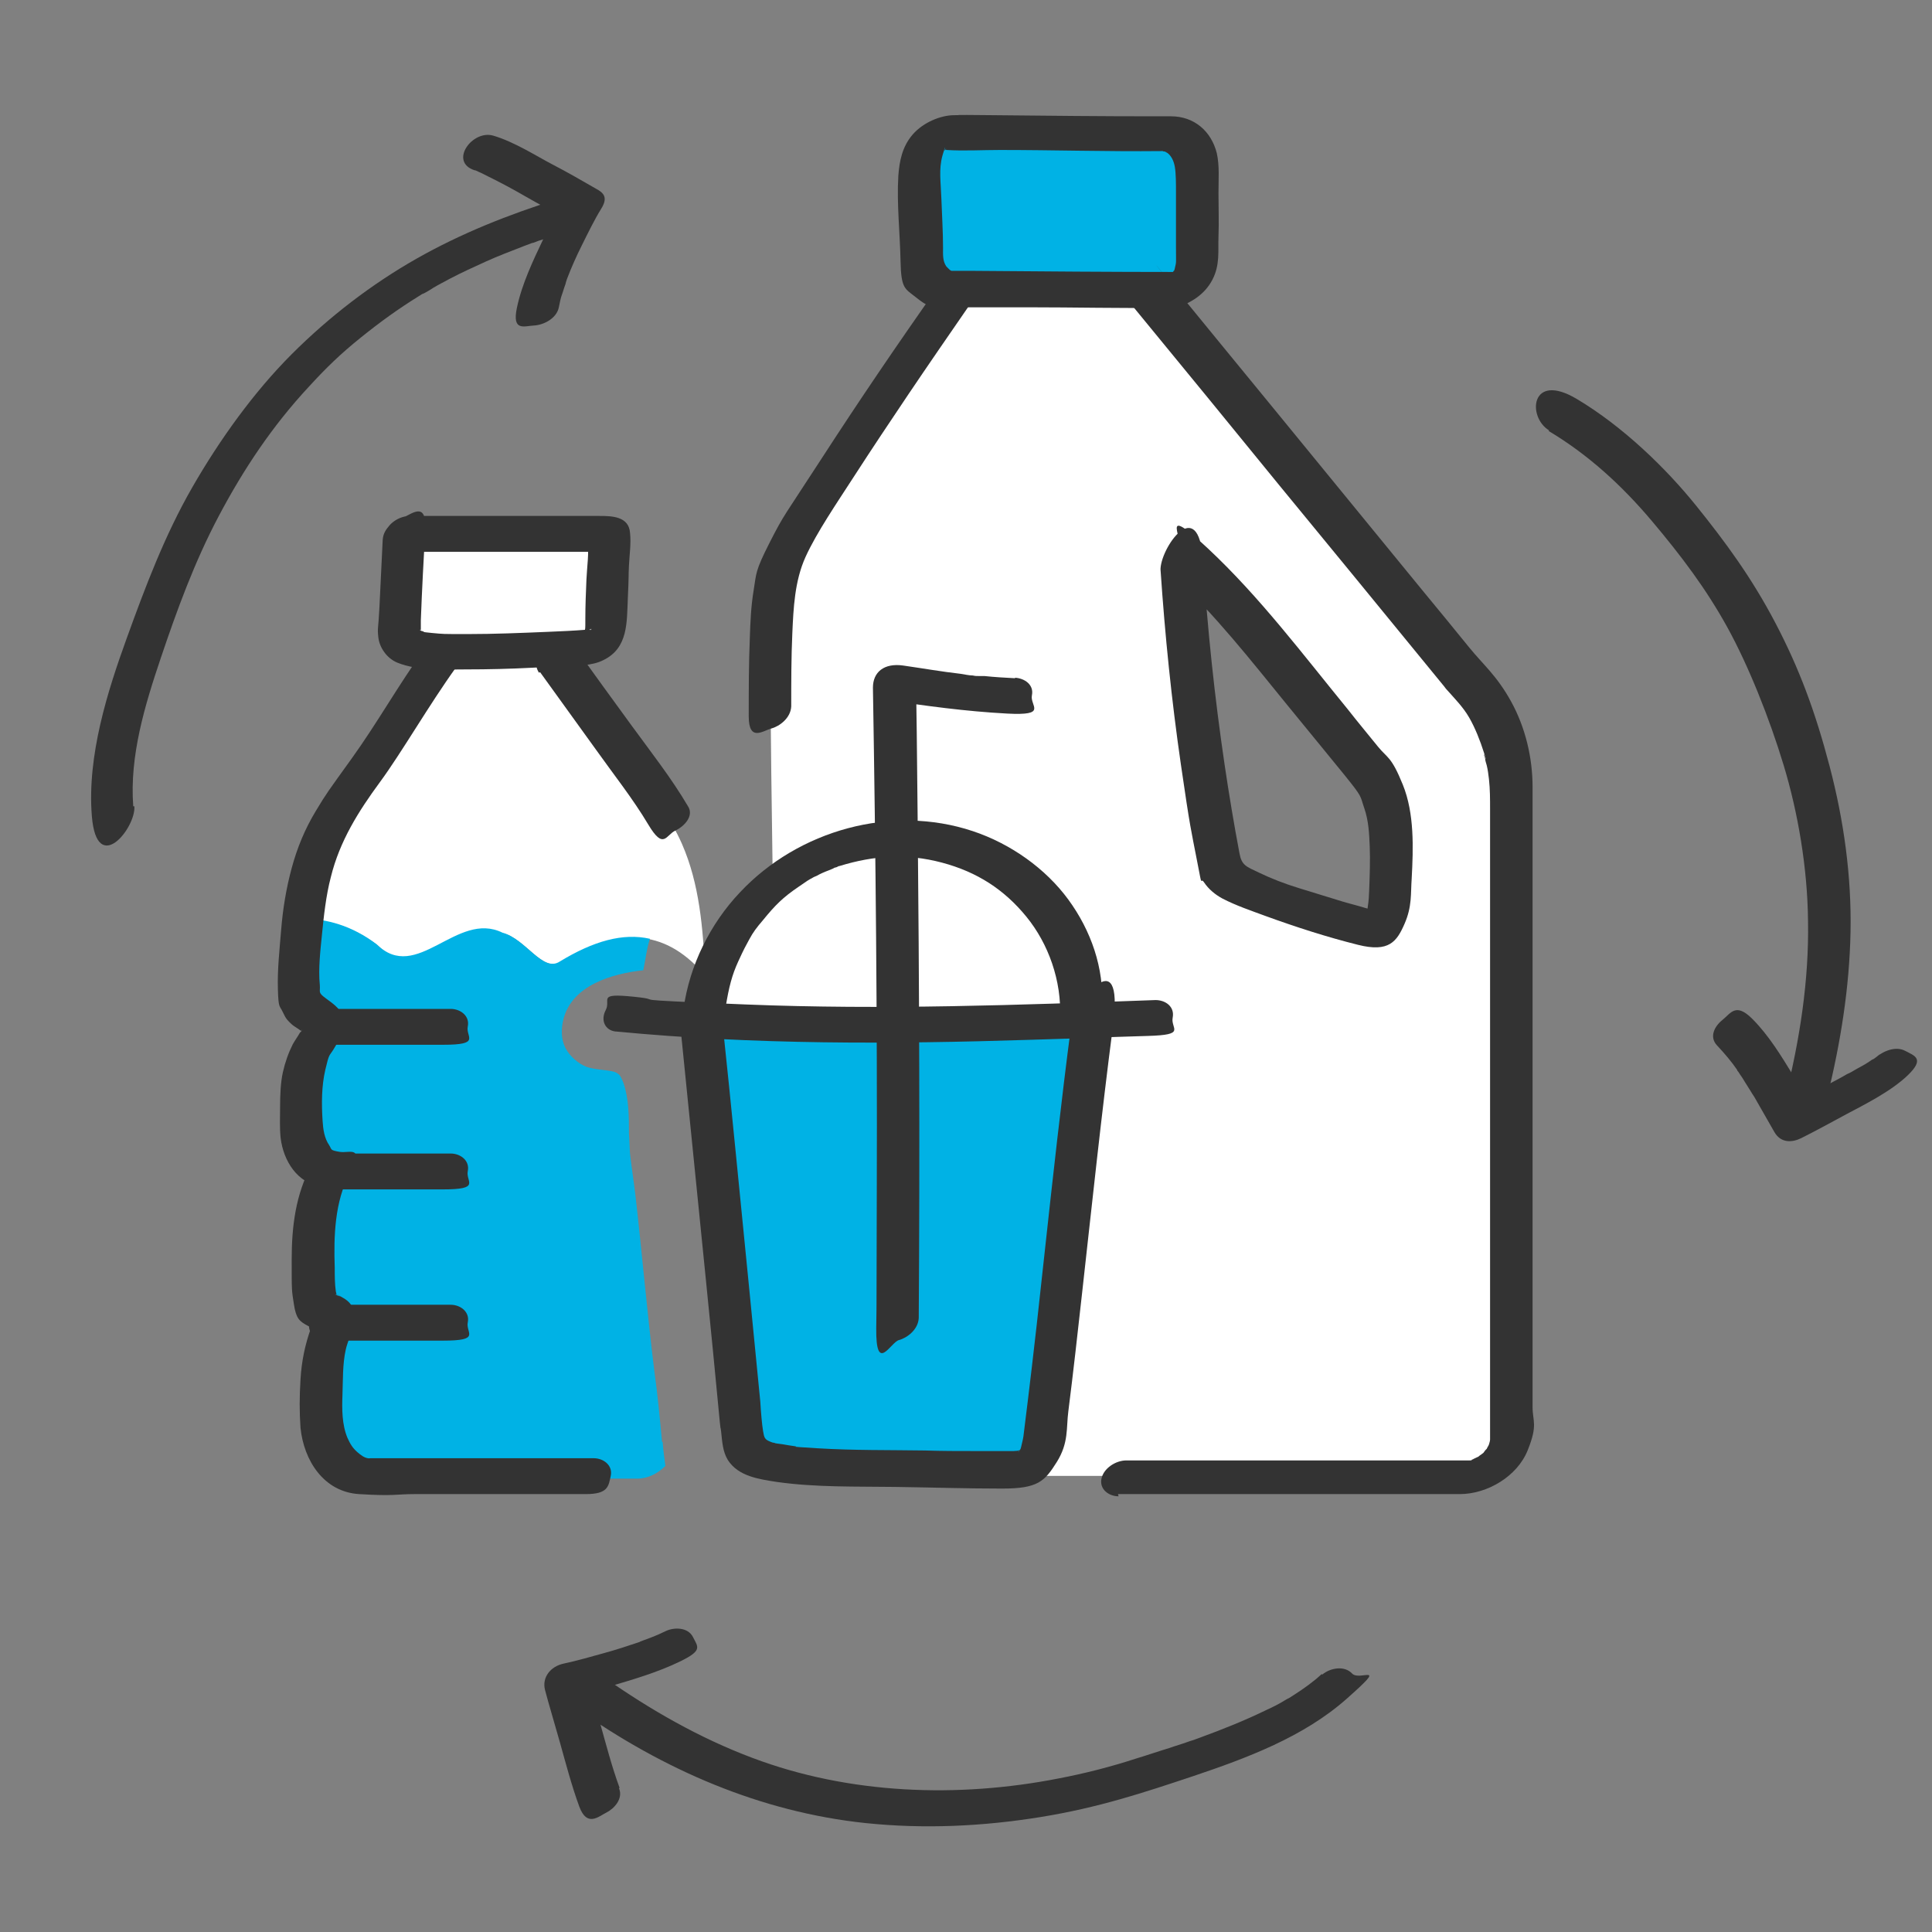
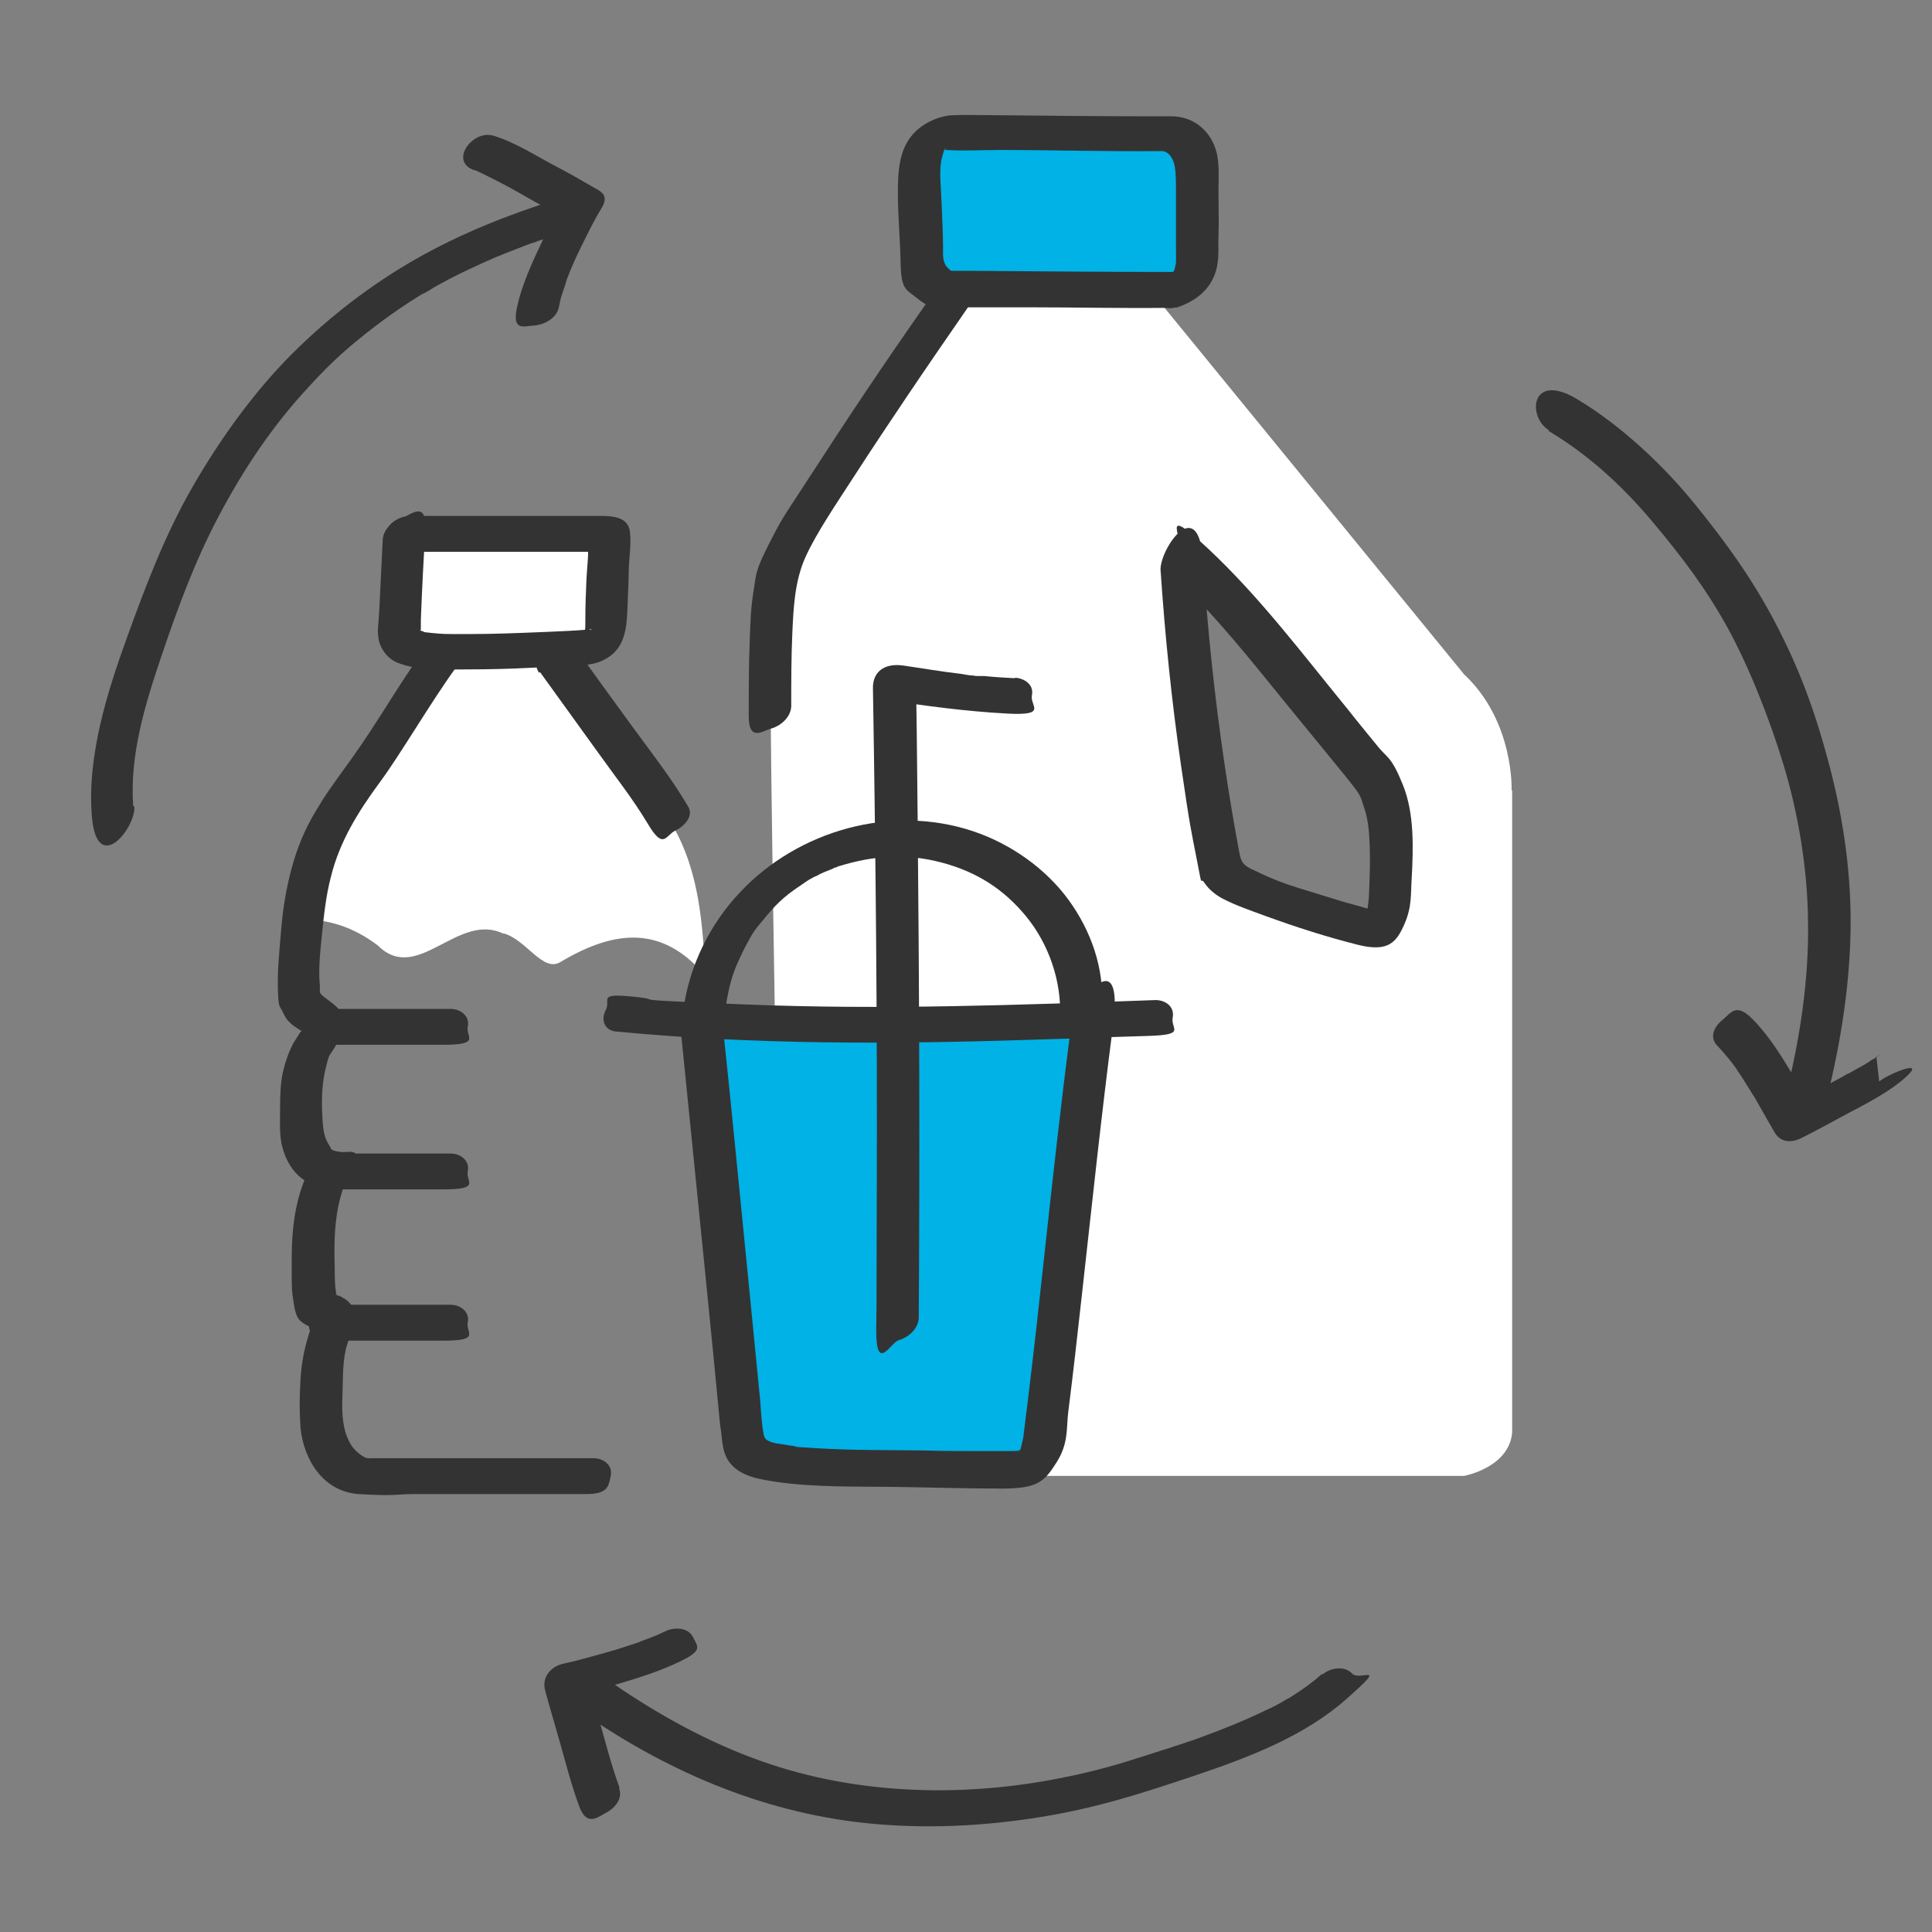
<svg xmlns="http://www.w3.org/2000/svg" viewBox="0 0 350 350" data-name="Working Files" id="Working_Files">
  <rect x="0" y="0" width="350" height="350" fill="#808080" stroke="none" />
  <defs>
    <style>
      .cls-1 {
        fill: #00b2e5;
      }

      .cls-2 {
        fill: #fff;
      }

      .cls-3 {
        fill: #333;
      }
    </style>
  </defs>
  <path d="M110.34,97.57v.4c-.2,5.1-.4,10.2-.5,15.3,0,1.4-.2,3-1.4,3.9-.7.5-1.6.6-2.4.6-1.7.1-3.5.2-5.2.4-6.2.4-12.4.5-18.6.5h-2.7c-1.3,0-2.6-.2-3.9-.4-1.1-.2-2.2-.6-2.8-1.5-.5-.8-.5-1.9-.5-2.9.3-5.5.5-10.9.8-16.4h.4c12,0,23.9,0,35.9-.1.3,0,.7,0,.8.3l.1-.1Z" class="cls-2" />
  <path d="M91.14,169.07c4.1,1,7.2,7.2,10.4,5.2,10.4-6.2,18.6-6.2,25.9,2.1l.3-.3c-.4-7.9-1-15.9-4.2-23.2-2-4.5-4.8-8.4-7.7-12.4-4.9-6.8-9.8-13.6-14.8-20.4v-2c-6.3.4-12.5.5-18.7.5h-2.7v1.6c-5,6.8-8.7,13.6-13.6,20.4-2.9,3.9-5.7,7.9-7.7,12.4-1.9,4.3-2.9,8.9-3.4,13.6,4.5,0,9,1.3,13.5,4.7,7.2,7.2,14.5-6.2,22.8-2.1l-.1-.1Z" class="cls-2" />
-   <path d="M119.94,261.27c-.4-4.3-.8-8.6-1.4-12.9-1.3-10.5-2.2-21.1-3.4-31.6-.3-2.6-.7-5.1-1-7.7-.1-1.2-.1-2.5-.2-3.7,0-3,0-6.3-1-9.2-.2-.5-.4-1-.7-1.4-.4-.4-.8-.6-1.4-.7-1.5-.3-3.1-.3-4.6-.8-1.5-.6-3-1.9-3.8-3.4-.8-1.6-.8-3.4-.4-5.1,1.5-6.3,8.9-8.4,14.5-9,.4-1.9.6-3.9,1.2-5.7-4.9-1.1-10.2.4-16.3,4.1-3.1,2.1-6.2-4.1-10.4-5.2-8.3-4.1-15.5,9.3-22.8,2.1-4.5-3.4-9-4.6-13.5-4.7-.4,3.6-.6,7.2-.8,10.8-.1,2.4,0,5.3,1.9,6.8.8.6,1.8.9,2.2,1.7.8,1.4-.4,3-1.2,4.3-2.3,3.6-2.4,8.1-2.4,12.4,0,2.1,0,4.3.8,6.2.8,2,2.5,3.7,4.6,3.9-3.7,6.6-3.4,14.6-2.9,22.2,0,1.2.2,2.6,1.3,3.2.6.4,1.4.4,1.8.9.4.4.4.9.4,1.4,0,.6-.3,1.1-.5,1.7-1.5,3.6-1.6,7.6-1.6,11.5,0,3.1,0,6.4,1.1,9.2s3.9,5.4,7,5.3h49c1.9,0,3.7-.9,5.1-2.3-.2-1.5-.4-3-.5-4.4l-.1.1Z" class="cls-1" />
  <g>
    <path d="M216.14,27.57c.8,1.7.8,3.6.8,5.5v12.9c0,1.4,0,2.8-.6,4-.6,1.4-1.9,2.4-3.5,2.9h-4.4l-35.7-.2h-1.8c-1.5-.5-2.8-1.6-3.4-3-.5-1.3-.5-2.7-.5-4,0-4.3-.5-8.7-.4-13,0-1.9,0-3.8.9-5.4.8-1.7,2.6-3.1,4.7-3l39.4.2c2,0,3.8,1.4,4.6,3.2l-.1-.1Z" class="cls-1" />
    <path d="M273.94,143.17v116.3c-.5,6.4-8.7,7.9-8.7,7.9h-116.9c-6.8-.4-6.6-7.3-6.6-7.3-.2-11.3-2.6-134.5-2.1-145.8.2-3.5.3-7,1.3-10.3,1.2-4,3.4-7.6,5.6-11.1,8.4-13.3,17.2-26.4,26.2-39.3v-1.1l35.7.2h0l56.8,69.5c9.1,8.5,8.6,21,8.6,21h.1ZM251.64,164.37c.4-3.8.6-7.7.5-11.6,0-3.2-.4-6.5-1.7-9.4-1-2.3-2.6-4.2-4.2-6.1-4.1-5.1-8.2-10.1-12.4-15.2-5.8-7.1-11.6-14.2-18.2-20.4l-1.6.6c1.1,17.7,3.3,35.3,6.6,52.7.2,1,.4,2,.9,2.8.8,1.3,2.2,2,3.6,2.6,7.2,3.1,14.7,5.3,22.2,7.4.8.2,1.6.4,2.3.1,1.3-.5,1.7-2.2,1.9-3.7l.1.2Z" class="cls-2" />
  </g>
-   <path d="M160.14,186.67c-11.5,0-22.9-.2-34.3-.9v-2.4c1.7-12.7,9.1-24.5,19.9-30.7,4.3-2.5,9.2-4,14.1-4.5.2,12.9.3,25.7.3,38.6v-.1Z" class="cls-2" />
  <path d="M160.14,186.67c12.6,0,25.2-.4,37.8-.8h1.5v2.5c-3.1,24-6.9,48.1-10,72.2-.3,2-.6,4.2-2.1,5.6s-3.7,1.4-5.6,1.4c-10.1-.1-16.8-.3-26.8-.4-5.2,0-10.5-.1-15.6-1.3-1.4-.3-2.8-.8-3.6-1.9-.7-.9-.8-2.2-.9-3.3-2.5-24.5-7.7-49-10.2-73.6v-1.2h1.4c11.4.7,22.9,1,34.3.9l-.2-.1Z" class="cls-1" />
  <path d="M197.84,184.37v1.5c-12.6.4-25.2.8-37.8.8,0-12.9-.2-25.7-.3-38.6,7.3-.8,14.8.7,21.2,4.5,10.7,6.3,17.7,19.1,16.9,31.8h0Z" class="cls-2" />
  <g>
    <g>
      <g>
        <path d="M24.14,146.07c-.7-9.1,2.1-18.3,5-26.9,2.9-8.6,6.1-17.4,10.5-25.7,4.5-8.5,9.7-16.3,16.3-23.4,3.2-3.5,5.8-6,9.4-8.9s6.8-5.2,10.5-7.5.4-.3.7-.4c1.1-.7-.7.4.4-.2s1-.6,1.5-.9c1-.6,2-1.1,3.1-1.7,2.1-1.1,4.3-2.1,6.5-3.1s4.6-1.9,6.9-2.8c2.3-.9,1.1-.4,1.7-.6s.5-.2.8-.3c.4-.1-.4.1.3-.1,1.3-.4,2.6-.9,3.8-1.3s3.8-1.9,3.6-4c-.2-2.1-2.5-2.7-4.1-2.2-8.9,2.8-17.5,6.2-25.6,10.8s-15.8,10.5-22.6,17.3c-6.8,6.8-13,15.4-18,24.1s-8.5,18-11.9,27.4c-3.4,9.4-7.2,21.2-6.3,32.2.9,11,8,2.1,7.7-1.8h-.2Z" class="cls-3" />
        <path d="M86.14,30.77c.6.2-.7-.3-.4-.1s.3.1.4.2c.3.1.6.3.9.4l2.4,1.2c2,1,4,2.1,5.9,3.2,1.9,1.1,5.1,2.8,7.7,4.3l-1-3.6c-1.3,2.3-2.5,4.6-3.6,6.9-1.9,4-3.9,8.2-4.8,12.5-.9,4.3,1.3,3.3,3.1,3.2s4.1-1.3,4.5-3.3c.4-2,.4-1.8.7-2.7.3-.9.3-1,.5-1.5.3-1-.2.6.1-.4s.2-.4.2-.6c.8-2.1,1.7-4.1,2.7-6.1s2.2-4.5,3.5-6.6c1.3-2.1.3-2.9-1-3.6-2.6-1.5-5.2-3-7.9-4.4s-6.9-4.1-10.7-5.2c-3.8-1.1-8.1,4.8-3.3,6.3h0l.1-.1Z" class="cls-3" />
      </g>
      <g>
        <path d="M280.54,78.07c7.2,4.3,13.3,9.9,18.7,16.3,5.4,6.4,9.9,12.4,13.7,19.3,3.8,6.9,7.6,16.4,10.2,25,2.6,8.6,4.3,18.6,4.4,28.1.2,10.8-1.5,21.6-4.1,32-2.6,10.4,1.3,3.2,3.1,3.2s4-1.3,4.5-3.3c2.4-9.8,4-19.7,4.2-29.8.2-10.1-1.2-20.2-3.8-30.1-2.6-9.9-5.5-17.7-9.8-25.9s-9-14.6-14.4-21.3c-5.4-6.7-13.2-14.3-21.6-19.3-8.4-5-9,3.3-5,5.7h0l-.1.1Z" class="cls-3" />
-         <path d="M339.94,191.57c1.2-1.1.4-.4,0-.1s-.5.4-.8.5c-.7.5-1.5,1-2.3,1.4,1.2-.6-.4.2-.7.4-.5.3-1,.6-1.5.8-1,.6-2,1.1-3.1,1.7-2.6,1.4-5.2,2.8-7.8,4.2l4.9,1.1c-1.2-2.2-2.4-4.4-3.7-6.6-2.2-3.6-4.5-7.4-7.5-10.4s-3.9-1-5.4.2-2.4,3.1-1,4.6c1.4,1.5,2.6,2.9,3.7,4.5-.2-.3,0,0,0,.1.2.2.3.4.5.7.3.4.6.9.9,1.4.6.9,1.1,1.8,1.7,2.7,1.2,2.1,2.4,4.2,3.6,6.3s3.3,1.9,4.9,1.1c2.8-1.4,5.5-2.9,8.3-4.4s7.9-4,11-7c3.1-3,1.2-3.5-.5-4.4s-4,0-5.4,1.3h0l.2-.1Z" class="cls-3" />
+         <path d="M339.94,191.57c1.2-1.1.4-.4,0-.1s-.5.4-.8.5c-.7.5-1.5,1-2.3,1.4,1.2-.6-.4.2-.7.4-.5.3-1,.6-1.5.8-1,.6-2,1.1-3.1,1.7-2.6,1.4-5.2,2.8-7.8,4.2l4.9,1.1c-1.2-2.2-2.4-4.4-3.7-6.6-2.2-3.6-4.5-7.4-7.5-10.4s-3.9-1-5.4.2-2.4,3.1-1,4.6c1.4,1.5,2.6,2.9,3.7,4.5-.2-.3,0,0,0,.1.2.2.3.4.5.7.3.4.6.9.9,1.4.6.9,1.1,1.8,1.7,2.7,1.2,2.1,2.4,4.2,3.6,6.3s3.3,1.9,4.9,1.1c2.8-1.4,5.5-2.9,8.3-4.4s7.9-4,11-7s-4,0-5.4,1.3h0l.2-.1Z" class="cls-3" />
      </g>
      <g>
        <path d="M239.44,303.27c-1.5,1.4-3.2,2.6-4.9,3.7s-.8.5-1.3.8c.7-.4-.6.3-.7.4-1,.6-2,1.1-3.1,1.6-3.9,1.9-7.9,3.5-12,5-4.1,1.5-.5.2-.7.3.6-.2,0,0-.1,0-.5.2-1,.3-1.5.5-1.1.4-2.2.7-3.3,1.1-2,.6-4,1.3-6,1.9-4.6,1.5-9.3,2.7-14,3.6-18.3,3.6-38,2.9-55.5-3.7-9.6-3.6-18.5-8.7-26.9-14.6-8.4-5.9-4.3,0-5.4,1.3-1.1,1.3-1.1,3.3.5,4.4,15.6,11,33.2,18.7,52.3,20.7,10.6,1.1,21.2.6,31.7-1.1s18.6-4.4,27.6-7.4c9.8-3.3,20-7.1,27.8-14s2.4-3.1,1-4.6c-1.4-1.5-4-1-5.4.2h0l-.1-.1Z" class="cls-3" />
        <path d="M112.24,323.87c-1.4-3.8-2.4-7.7-3.5-11.6-1.1-3.9-1.8-6.3-2.7-9.5l-3.4,4.8c2.6-.6,5.1-1.3,7.6-2,4.4-1.3,8.9-2.6,13-4.6s3.2-2.6,2.3-4.4c-.9-1.8-3.4-1.8-4.9-1.1s-1.7.8-2.5,1.1-1,.4-1.6.6-.5.2-.7.3c-.7.3.4-.1,0,0-2.1.7-4.2,1.4-6.4,2s-4.9,1.4-7.3,1.9-4,2.5-3.4,4.8c.6,2.3,1.8,6.3,2.7,9.5.9,3.2,2.1,7.8,3.5,11.6,1.4,3.8,3.5,1.8,4.9,1.1s3.1-2.5,2.3-4.4h0l.1-.1Z" class="cls-3" />
      </g>
      <g>
        <g>
          <path d="M107.64,264.17h-40.5c-.1,0,0,0,0,0-.7,0,.2.1-.5,0s-1.3-.6-1.9-1.1c-.9-.8-1.3-1.5-1.8-2.6-1-2.4-1-5.2-.9-7.8s0-5.5.6-8.2,3.4-7.1-.4-9.3-.4-.2-.6-.3c-.9-.3-1.1-.4-.7-.3.2,0,.1,0-.2-.1h.2c.1.3.2.3,0,0,0,0,0-.2-.1-.5-.2-1.4-.2-2.9-.2-4.3-.2-5.8,0-11.9,2.7-17.1s0-3.6-1.8-3.9-1.4-.4-1.9-1.2c-.9-1.3-1.1-2.9-1.2-4.4-.2-3.1-.2-6.3.5-9.3s.7-2.4,1.5-3.7,2-3.3,1.8-5.2c-.2-1.9-1.7-2.9-3.2-4s-1-1.1-1.1-2.4c-.3-3,.1-6.3.4-9.3s.7-6.9,1.6-10.3c1.6-6.5,5-11.9,8.9-17.2s8.9-14,13.8-20.8c4.9-6.8,1.4-3.4-.5-4.4s-4.3-.2-5.4,1.3c-4.6,6.4-8.4,13.2-13,19.6-4.6,6.4-4.5,6.2-6.5,9.5s-3.4,6.7-4.4,10.4-1.6,7.4-1.9,11.1c-.3,3.7-.7,7.2-.6,10.8s.3,2.9.9,4.2.9,1.5,1.4,2,.8.6,1.2.9c.2.1.4.3.6.4.3.2.4.3.2.1-.1,0,0-.2,0-.3,0,.4,0,.3-.3.6-.4.7-.9,1.4-1.3,2.1-.8,1.6-1.4,3.3-1.8,5.1s-.5,4.1-.5,6.2-.1,3.8.1,5.7c.5,4.1,3,8.2,7.4,8.8l-1.8-3.9c-2.9,5.3-3.6,11.2-3.6,17.1s0,5.5.4,8.1c.4,2.6,1,3.1,2.5,3.9s.4.2.6.3l.8.3h-.2c0-.2-.4-.8-.4-.8l-.2.6c-1.1,3.1-1.7,6-1.9,9.3s-.2,5.9,0,8.8c.6,5.9,4.2,11.6,10.6,12s6.7,0,10.1,0h31c4,0,4.1-1.4,4.5-3.3.4-1.9-1.3-3.2-3.1-3.2h.1Z" class="cls-3" />
          <path d="M97.84,121.77l10.1,14c3.2,4.5,6.7,8.9,9.5,13.6s3.2,1.9,4.9,1.1,3.4-2.7,2.3-4.4c-3-5.1-6.7-9.8-10.2-14.6s-7-9.6-10.4-14.4c-3.4-4.8-4.1-.8-5.4.2s-2.1,2.9-1,4.6h0l.2-.1Z" class="cls-3" />
          <path d="M59.14,189.27h21.1c7,0,4.1-1.4,4.5-3.3s-1.3-3.2-3.1-3.2h-21.1c-7,0-4.1,1.4-4.5,3.3s1.3,3.2,3.1,3.2h0Z" class="cls-3" />
          <path d="M59.14,215.47h21.1c7,0,4.1-1.4,4.5-3.3s-1.3-3.2-3.1-3.2h-21.1c-7,0-4.1,1.4-4.5,3.3s1.3,3.2,3.1,3.2h0Z" class="cls-3" />
          <path d="M59.14,242.87h21.1c7,0,4.1-1.4,4.5-3.3s-1.3-3.2-3.1-3.2h-21.1c-7,0-4.1,1.4-4.5,3.3s1.3,3.2,3.1,3.2h0Z" class="cls-3" />
        </g>
        <path d="M69.34,97.57c-.2,4.1-.4,8.3-.6,12.4s-.4,3.7-.2,5.5,1.5,3.8,3.5,4.6c3.8,1.5,8.4,1.2,12.4,1.2s8-.1,11.9-.3,4-.2,6-.3,4.9,0,7-1.1c4.5-2.2,4.2-6.9,4.4-11.2s.1-3.9.2-5.9c.1-2,.4-4,.2-5.9-.2-3-3.2-3.1-5.5-3.1h-34.4c-1.9,0-4.1,1.4-4.5,3.3s1.3,3.2,3.1,3.2h35.6q.3,0,0,0l-1.5-.8.2.2-.7-1.5c.3,2.3-.1,4.8-.2,7.1-.1,2.3-.2,4.8-.2,7.1s0,1.6-.2,2.5,0,.2,0,.2c-.1,0,2.3-1.6,1-.7,0,0,.3-.1.3,0s-.6,0-.8,0c-2.4.2-4.8.3-7.2.4-4.8.2-9.6.4-14.4.4s-4.3,0-6.5-.2-1.1-.2-1.7-.3c.4.1-.5-.2-.1,0-.7-.4-.2-.3-.2-.2s0,.8,0-.3v-1.5c.2-5.5.5-10.9.8-16.4s-2.7-2.6-4.1-2.2-3.5,1.9-3.6,4h0v-.2Z" class="cls-3" />
      </g>
      <path d="M213.04,55.77c2.7-.9,5.2-2.4,6.6-5.1,1.4-2.7,1-5.2,1.1-7.8.1-2.6,0-5.3,0-7.9s.2-4.9-.3-7.2c-1-4-4.1-6.7-8.3-6.7s-2,0-3,0c-9.7,0-19.3-.1-29-.2s-4.9,0-7.3,0-5.6,1.3-7.5,3.5c-1.9,2.2-2.4,4.8-2.6,7.5-.3,5.1.3,10.3.4,15.4.1,5.1.8,5,2.8,6.6s2.7,1.8,4.3,1.8h15.8c8.5,0,17,.2,25.5.1h.5c1.9,0,4.1-1.4,4.5-3.3.4-1.9-1.3-3.2-3.1-3.2-12.3,0-24.5-.1-36.8-.2h-5.1l1.8.4c-.4-.2-1.1-.4-1.3-.6,0,0-.8-.8-.6-.6-.7-1-.6-2.2-.6-3.4,0-3-.2-5.9-.3-8.9s-.5-5.3.2-7.8.5-1.1.2-.7c.1-.2.3-.4.5-.5-.5.4,0,0,.1,0,0,0-.9.6-.4.2s-.5,0,.3,0,0,0,0,0c3.2.2,6.5,0,9.7,0,9.7,0,19.5.3,29.2.2,9.7-.1.3,0,.4,0s.1,0,0,0c-.4,0,.6.2.1,0,.1,0,.7.4.6.3.7.5,1.2,1.4,1.4,2.6s.2,3,.2,4.4v9.9c0,3.3.1,2.7-.2,4s0-.1-.2.5q-.1.2,0,0c-.1.1-.2.3-.3.4-.4.4.4-.3,0,0-.2.2-.2.1.2,0q-.4.2,0,0c-1.7.5-3.8,1.9-3.6,4,.2,2.1,2.5,2.7,4.1,2.2v.1Z" class="cls-3" />
-       <path d="M202.54,270.67h61.9c5,0,10.4-3.2,12.3-7.9,1.9-4.7.9-5.2.9-7.9v-105.8c0-11.1,0-4.3,0-6.5,0-5.3-1.3-10.8-3.9-15.5-2.6-4.7-5-6.6-7.6-9.8-2.6-3.2-5.7-7-8.6-10.5-8.7-10.6-17.4-21.3-26.1-31.9-8.7-10.6-12.7-15.5-19-23.2-6.3-7.7-.7-.8-1-1.2-1.2-1.5-4.1-.9-5.4.2s-2.2,3-1,4.6c4.6,5.6,9.1,11.1,13.7,16.7,8.7,10.7,17.4,21.3,26.2,32,5.6,6.8,11.1,13.6,16.7,20.4.1.1.2.3.3.4,1.6,1.8,3.1,3.3,4.2,5.2,1.1,1.9,2,4.2,2.7,6.4s.2.8,0,.2c0,.3.1.5.2.8,0,.4.2.9.3,1.3.2.8.3,1.7.4,2.5.2,1.8.2,3.6.2,5.4v113.8c0,.3,0,.1,0,.2s0,0,0,0h0c0-1.1,0,0,0,.2s-.1.6-.2.9c.2-.6,0-.1,0,0-.1.3-.3.5-.4.8-.4.7.4-.3,0,0s-1.1,1.5-.4.5c-.3.4-.8.6-1.1.9-.9.6.7-.3-.2.1s-.6.3-.8.4c-.5.2-1.1.2.2,0-.2,0-.4,0-.5.2-.4.2,1.5,0,.4,0h-62.9c-1.9,0-4.1,1.4-4.5,3.3-.4,1.9,1.3,3.2,3.1,3.2h0l-.1-.4Z" class="cls-3" />
      <path d="M169.84,52.07c-7.2,10.2-14.2,20.5-21,31-6.8,10.5-6.7,9.9-9.4,15.2s-2.4,5.6-2.9,8.6c-.5,3-.6,5.8-.7,8.6-.2,4.8-.2,9.6-.2,14.3s2.6,2.6,4.1,2.2,3.5-1.9,3.6-4c0-4.4,0-8.9.2-13.3.2-4.4.4-9.4,2.4-13.8s5.7-9.8,8.8-14.6c3.1-4.8,6.5-9.9,9.8-14.8,3.3-4.9,7.5-11,11.3-16.5,3.8-5.5,1.4-3.4-.5-4.4s-4.3-.2-5.4,1.3h0l-.1.2Z" class="cls-3" />
      <path d="M210.24,103.17c.8,11.9,2,23.7,3.7,35.4,1.7,11.7,1.8,11.6,2.9,17.3,1.1,5.7.5,2.8,1.3,4,.8,1.2,2,2.2,3.3,2.9,2.5,1.3,5.2,2.2,7.9,3.2,5.5,2,11.1,3.8,16.7,5.2s7-.6,8.4-3.8c1.4-3.2,1.1-5.5,1.3-8.2.3-5.6.5-11.8-1.6-17-2.1-5.2-2.8-4.8-4.5-6.9s-3.7-4.5-5.5-6.8c-8.1-9.9-15.9-20.3-25.3-29.1s-3.9-1-5.4.2-2.5,3.2-1,4.6c7.7,7.2,14.2,15.5,20.8,23.6,6.6,8.1,6.9,8.4,10.3,12.6,3.4,4.2,2.8,3.7,3.6,6,.8,2.3.9,4.6,1,7,.1,2.4,0,5.3-.1,7.9-.1,2.6-.2,2.3-.3,3.4-.1,1.1-.1.9-.2,1.3v.2q0-.3,0,0c-.1.2,0,.2.1-.1l.3-.3,1.6-.6h.2c-.2-.2-.8-.2-1-.3-.6-.2-1.2-.3-1.8-.5-1.3-.4-2.6-.7-3.9-1.1-2.6-.8-5.2-1.6-7.8-2.4s-4.9-1.7-7.2-2.8-3.1-1.3-3.5-3.5c-1-5.3-1.9-10.7-2.7-16.1-1.8-12.2-3.1-24.5-3.9-36.9-.8-12.4-7.9-2.1-7.7,1.8h0v-.2Z" class="cls-3" />
    </g>
    <path d="M199.64,182.37c.4-7-2-13.8-6.1-19.4-4.1-5.6-10.4-10.1-17.3-12.4-14.7-4.9-31.6-.2-42.2,11.1-5.4,5.7-9.1,13.2-10.2,21-1.1,7.8,7,3.7,7.6-.1.6-3.8,1.2-6,2.3-8.4,1.1-2.4,1.3-2.7,2-4s1.3-2.1,2.5-3.5c2.2-2.7,3.6-4.1,6.4-6,2.8-1.9,1.3-.9,1.9-1.3-.7.5.3-.2.4-.2.3-.2.7-.4,1-.5.7-.4,1.4-.7,2.2-1s.7-.3,1.1-.5c.3,0,.5-.2.8-.3-.4.1-.3.1.1,0,6.2-1.9,12.1-2.3,18.5-.6,6.4,1.7,11.3,4.9,15.3,9.8s6.4,11.6,6.1,18.3,2.7,2.6,4.1,2.2,3.4-1.9,3.6-4h0l-.1-.2Z" class="cls-3" />
    <path d="M111.64,186.87c25,2.4,50,2.3,75,1.5,7.1-.2,14.2-.5,21.3-.7s4.1-1.3,4.5-3.3c.4-2-1.3-3.2-3.1-3.2-24.7.9-49.4,1.8-74.2.8-24.8-1-13.5-.7-20.3-1.4s-4.1.5-5.1,2.4-.1,3.7,1.8,3.9h.1Z" class="cls-3" />
    <path d="M123.34,186.77c1.5,14.9,3,29.8,4.5,44.7q1.5,14.9,2.2,22.4c.7,7.5.4,3.6.6,5.5.2,1.9.3,3.6,1.2,5.1,1.9,3,5.7,3.5,8.9,4,7.1,1,14.3.8,21.4.9s12.9.3,19.4.3,7.7-1.3,9.9-4.8c2.2-3.5,1.7-6.2,2.1-9.2.9-7.1,1.7-14.3,2.5-21.5,1.8-16.1,3.5-32.3,5.6-48.4,2.1-16.1-7.1-3.7-7.6.1-1.8,13.7-3.3,27.4-4.8,41.1s-1.5,13.8-2.3,20.6c-.8,6.8-.8,6.6-1.2,9.9-.4,3.3-.3,2.7-.6,4-.3,1.3-.2.9-.5,1.4s.5-.3-.2.2c.1-.2.3-.3.5-.4q-.4.2-.2.1c.5-.2-.6.1-.6.1.7-.1-.4,0-.5,0h-7.1c-3,0-5.9,0-8.9-.1-6.5-.1-13,0-19.5-.4s-2.8-.2-4.3-.4-1.7-.3-2.6-.4-.7-.1-1-.2c-.2,0-.5-.1-.7-.2q.2,0,0,0c-1-.4-1.1-.7-1.3-1.9s-.4-3.5-.5-5.3c-.7-7.1-1.4-14.3-2.1-21.4-1.6-15.9-3.1-31.8-4.8-47.7-1.7-15.9-8.1-2.1-7.7,1.8h0l.2.1Z" class="cls-3" />
    <path d="M183.94,122.87c-1.9-.1-3.7-.2-5.6-.4h-.8q.3,0-.2,0c-.4,0-.7,0-1.1-.1-.7,0-1.5-.2-2.2-.3-3.5-.4-6.9-1-10.4-1.5s-5.5,1.2-5.5,4c.5,30.2.8,60.4.7,90.6-.1,30.2,0,16.9-.1,25.4-.1,8.5,2.6,2.6,4.1,2.2s3.5-1.9,3.6-4c.2-30.2.1-60.4-.2-90.6-.3-30.2-.2-16.9-.4-25.4l-5.5,4c7.3,1.1,14.6,2.1,22.1,2.5s4.1-1.4,4.5-3.3c.4-1.9-1.3-3.1-3.1-3.2h0l.1.1Z" class="cls-3" />
  </g>
</svg>